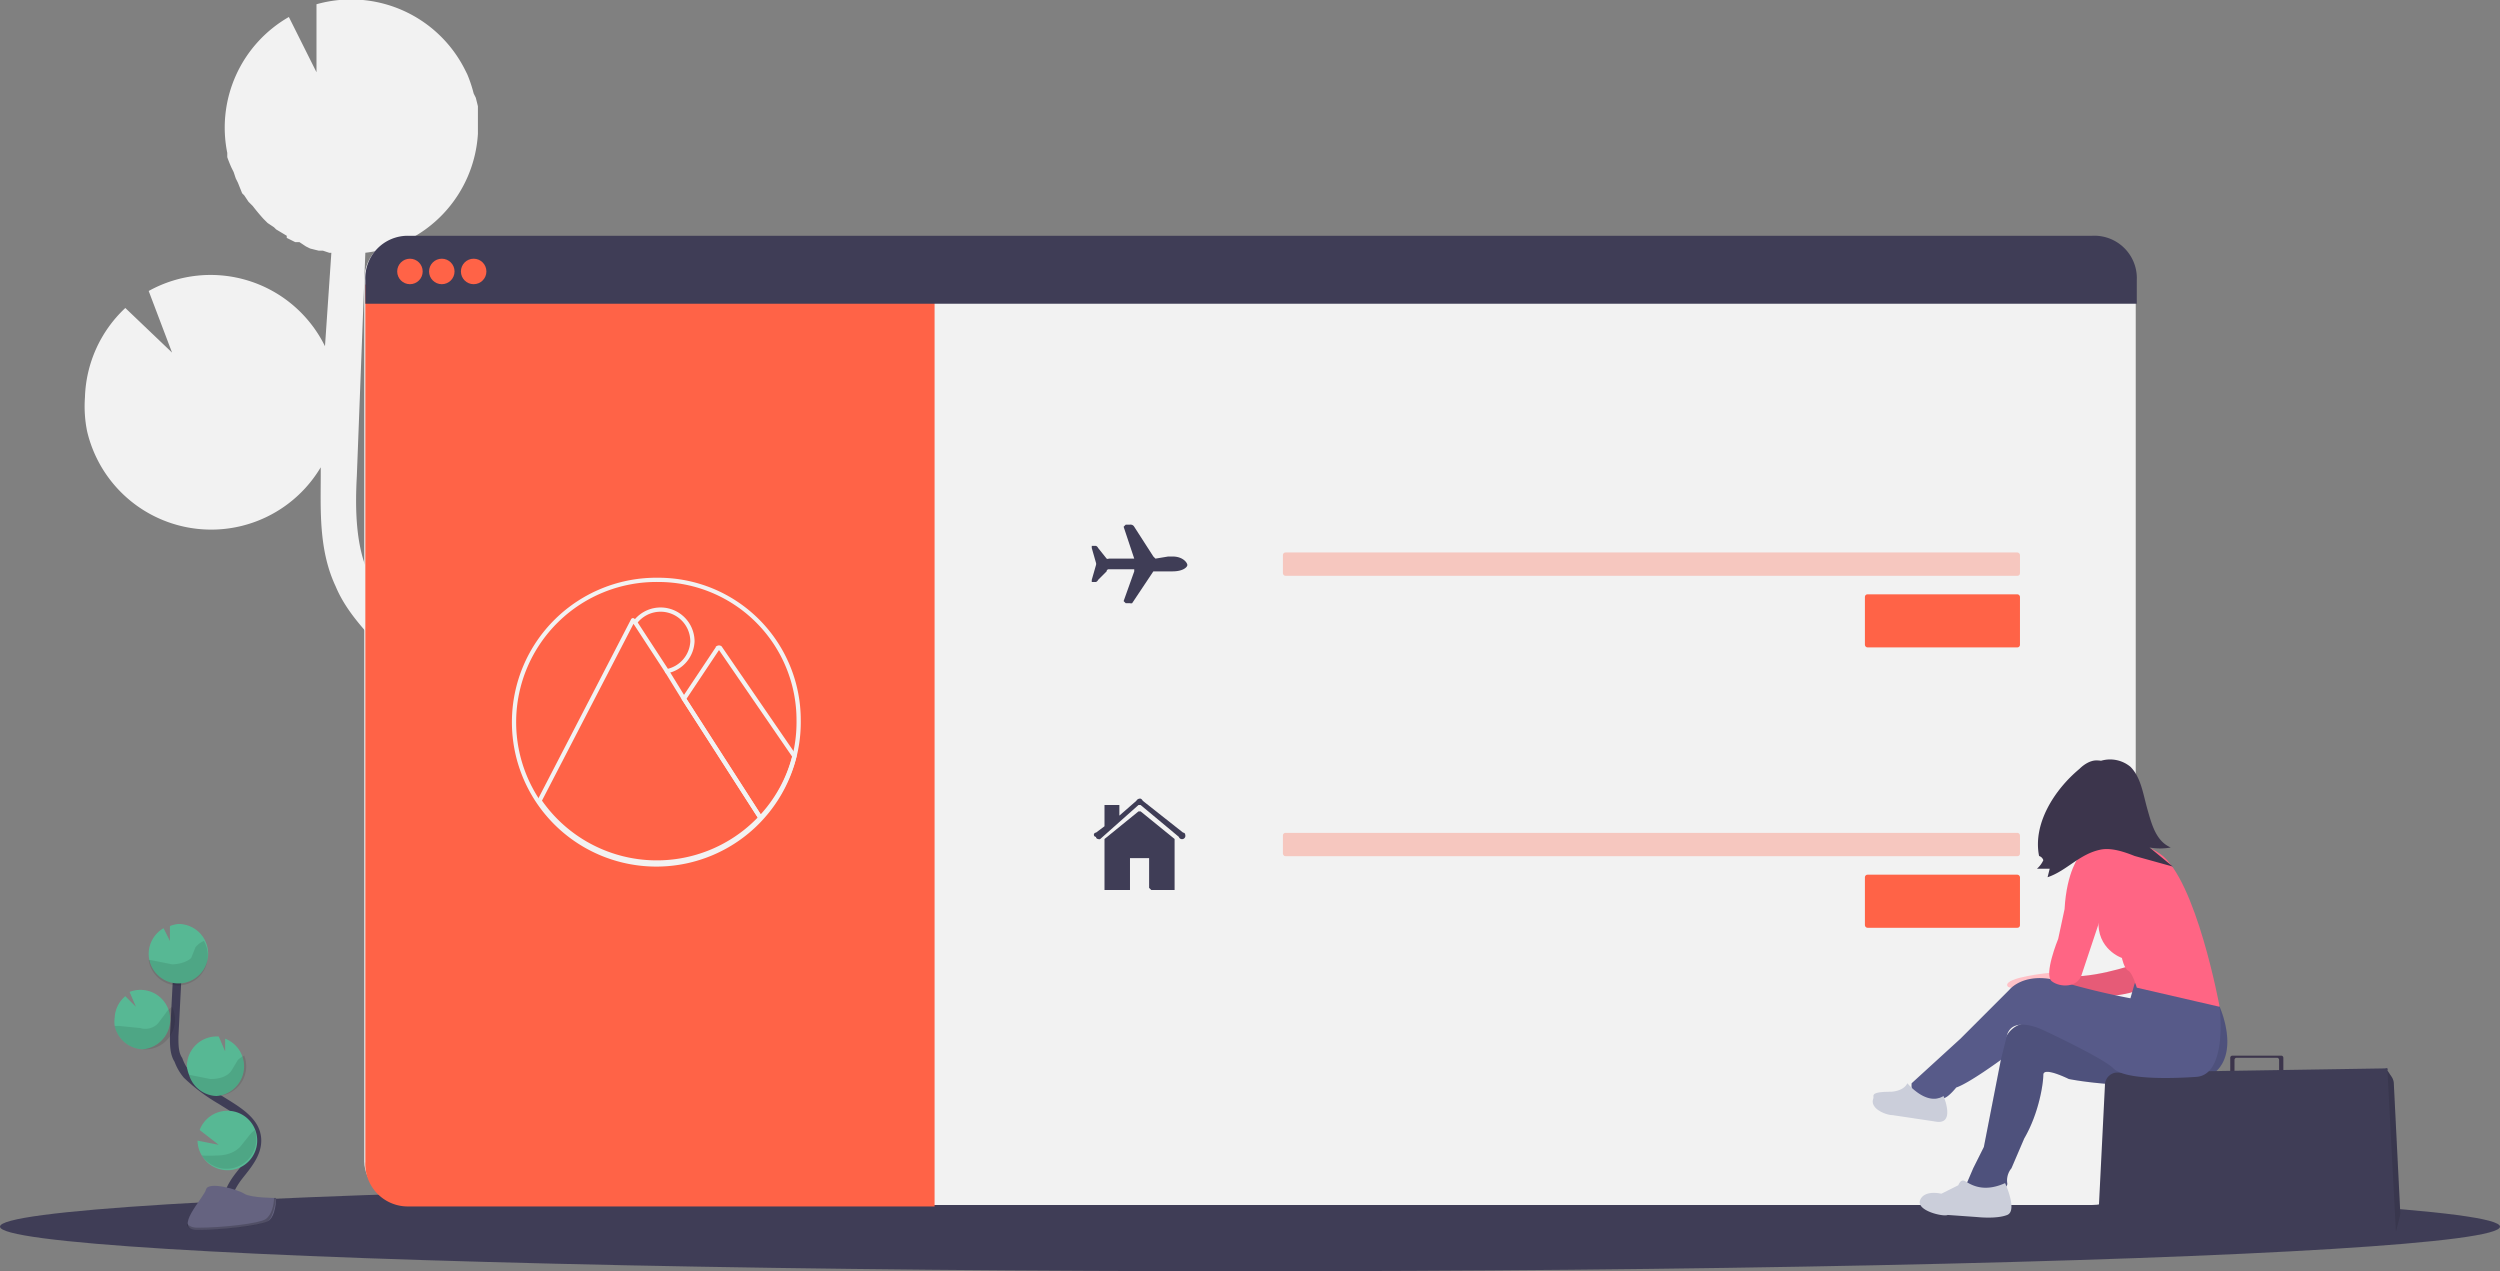
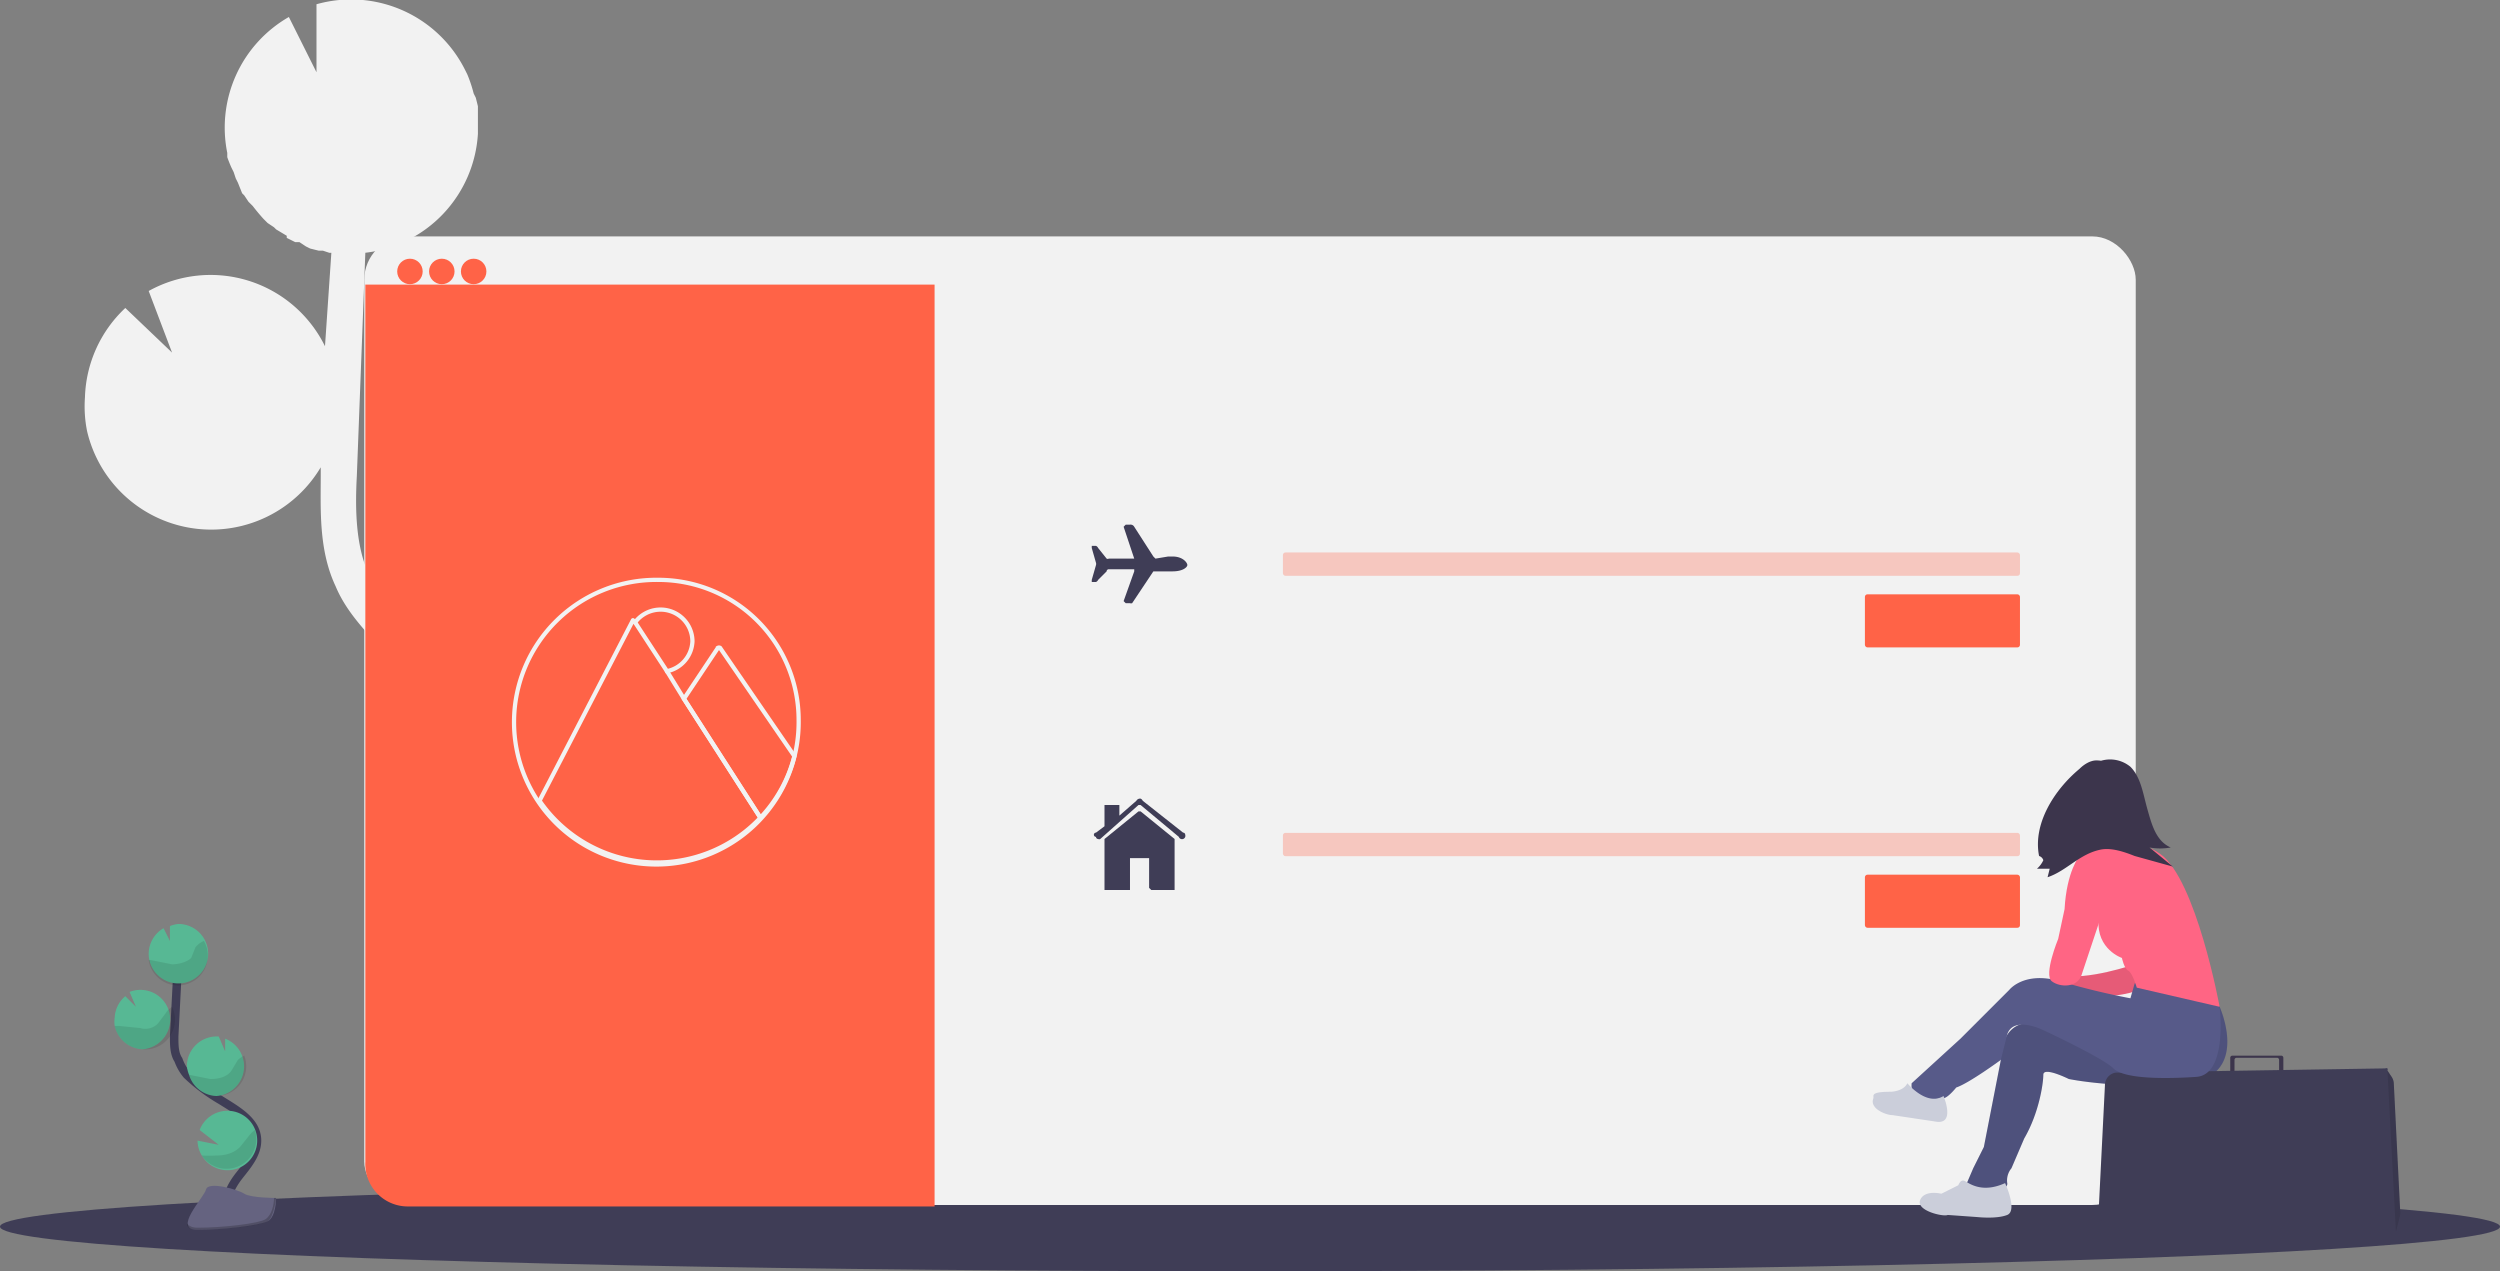
<svg xmlns="http://www.w3.org/2000/svg" class="w-full sm:h-64 mx-auto" viewBox="0 0 1177 598.5">
  <rect x="0" y="0" width="1177" height="598.5" fill="#808080" stroke="none" />
  <path d="m263 350-6-4-2-1a60 60 0 0 0 6-116v24l-13-27a60 60 0 0 0-63 57v4c-5-6-9-11-12-18-5-12-6-27-5-45l4-105a60 60 0 0 0 53-56V50l-1-4-1-2a64 64 0 0 0-3-9l-1-2a60 60 0 0 0-70-31v32L136 8a60 60 0 0 0-29 64v2a62 62 0 0 0 2 5l1 2 1 3 1 2 2 5 1 1 2 3 2 2a100 100 0 0 0 5 6l2 2 3 2 1 1 5 3v1l4 2h2l3 2 2 1 4 1h2l3 1h1l-3 44a60 60 0 0 0-83-26l11 29-22-21a60 60 0 0 0-19 42 59 59 0 0 0 1 16 60 60 0 0 0 110 17v4c0 16-1 35 7 52 5 12 14 21 22 30l17 16a60 60 0 0 0 22 18l29 21 6 3 18 11h-3a60 60 0 0 0-59 39l37 31-41-10a60 60 0 0 0 86 54l-3 3-6 7c-24 31-31 60-19 83l15-8c-12-22 6-50 18-64l5-7c15-19 33-41 33-68-1-41-40-65-72-85Z" fill="#f2f2f2" />
  <ellipse cx="588.5" cy="577.5" rx="588.5" ry="21" fill="#3f3d56" />
  <path d="M108 571c-3-6 1-13 5-18s8-10 8-16c0-9-9-14-17-19a84 84 0 0 1-16-12 23 23 0 0 1-4-7c-2-3-2-7-2-11l2-39" fill="none" stroke="#3f3d56" stroke-miterlimit="10" stroke-width="4" />
  <path d="M70 449a14 14 0 0 1 7-12l3 6v-7a14 14 0 0 1 4-1 14 14 0 1 1-14 14ZM95 544a14 14 0 1 0-1-12l9 7-10-2a14 14 0 0 0 2 7ZM102 516a14 14 0 0 0 4-27v6l-3-7a14 14 0 0 0-15 14 14 14 0 0 0 1 4 14 14 0 0 0 13 10ZM67 494a14 14 0 1 0-6-27l3 7-5-5a14 14 0 0 0-5 10 14 14 0 0 0 0 4 14 14 0 0 0 13 11Z" fill="#57b894" />
  <path d="m71 452 10 2c3 0 7-1 9-3l2-5a10 10 0 0 1 4-3 14 14 0 1 1-26 9h1zM67 494a14 14 0 0 0 14-20 10 10 0 0 0-3 3l-3 4c-2 3-6 4-9 3l-10-1h-2a14 14 0 0 0 13 11ZM102 516a14 14 0 0 0 13-19 11 11 0 0 0-3 2l-3 5c-2 3-6 4-10 4l-10-2a14 14 0 0 0 13 10ZM95 544a14 14 0 0 0 25-12 14 14 0 0 0-3 3l-4 5c-3 3-7 4-11 4a60 60 0 0 1-7 0Z" opacity=".1" />
  <path d="M130 564s-12 0-15-2-17-6-18-2-16 19-4 19 29-2 33-4 4-11 4-11z" fill="#656380" />
  <path d="M93 578c12 0 29-2 32-4s4-7 4-10h1s-1 9-4 11-20 4-33 4c-3 0-5-1-5-3 1 1 2 2 5 2z" opacity=".2" />
  <rect x="171.5" y="111.3" width="834" height="456" rx="20.4" fill="#f2f2f2" />
  <path d="M172 134h268v434H192a20 20 0 0 1-20-21V134z" fill="tomato" />
-   <path d="M1006 132v11H172v-11a20 20 0 0 1 20-21h793a20 20 0 0 1 21 21Z" fill="#3f3d56" />
  <circle cx="193" cy="127.8" r="6" fill="tomato" />
  <circle cx="208" cy="127.8" r="6" fill="tomato" />
  <circle cx="223" cy="127.8" r="6" fill="tomato" />
  <path d="M376 339a67 67 0 1 1-66-66 66 66 0 0 1 66 66Z" fill="none" stroke="#f2f2f2" stroke-miterlimit="10" stroke-width="2" />
  <path d="m314 316 8 13 36 56a67 67 0 0 1-104-8l44-85 1 1" fill="none" stroke="#f2f2f2" stroke-linecap="round" stroke-linejoin="round" stroke-width="2" />
  <path d="M374 356a66 66 0 0 1-16 29l-36-56 16-24a1 1 0 0 1 1 0l35 51ZM326 302a15 15 0 0 1-12 14l-15-23a15 15 0 0 1 27 9Z" fill="none" stroke="#f2f2f2" stroke-miterlimit="10" stroke-width="2" />
  <path d="M552 262h-2l-6 1-1-1-9-14a2 2 0 0 0-2-1h-2l-1 1 5 15h-12a1 1 0 0 1-1 0l-4-5a2 2 0 0 0-1-1h-2v1l2 7a2 2 0 0 1 0 1l-2 7v1h2a2 2 0 0 0 1-1l4-4a1 1 0 0 1 1-1h12v1l-5 14 1 1h2a2 2 0 0 0 1 0l10-15h9c5 0 7-2 7-3s-2-4-7-4ZM537 382h-1l-16 13v24h12v-15h9v14l1 1h11v-24Z" fill="#3f3d56" />
  <path d="m557 392-19-15a2 2 0 0 0-1-1 2 2 0 0 0-2 1l-8 7v-5h-7v10l-4 3a1 1 0 0 0-1 1 1 1 0 0 0 1 1 1 1 0 0 0 1 1 1 1 0 0 0 1 0l18-16h1l18 15a1 1 0 0 0 3-1 1 1 0 0 0-1-1Z" fill="#3f3d56" />
  <rect x="604" y="260.1" width="347" height="11" rx="1.2" fill="tomato" opacity=".3" />
  <rect x="604" y="392.1" width="347" height="11" rx="1.2" fill="tomato" opacity=".3" />
  <rect x="878" y="279.8" width="73" height="25" rx="1.2" fill="tomato" />
  <rect x="878" y="411.8" width="73" height="25" rx="1.2" fill="tomato" />
-   <path d="m967 456-2 2s-21 2-20 6 25-5 25-5z" fill="#ffc1c7" />
+   <path d="m967 456-2 2z" fill="#ffc1c7" />
  <path d="M1005 454s-23 8-35 5l6 11s29 0 34-6-5-10-5-10z" fill="#ff6584" />
  <path d="M1005 454s-23 8-35 5l6 11s29 0 34-6-5-10-5-10z" opacity=".1" />
  <circle cx="989.6" cy="378.3" r="15.1" fill="#ffc1c7" />
  <path d="M1003 392a12 12 0 0 0 2 3 25 25 0 0 0 7 6 247 247 0 0 1-26 3c1-3 0-6-2-9l-5-9h21c3 0 1 4 3 6z" fill="#ffc1c7" />
  <path d="m1037 463 8 11s15 33-16 36-55-2-55-2-12-6-12-2-2 18-9 30l-6 14a9 9 0 0 0-2 7c1 5-19 6-19 0l3-7 5-10 8-41s-1-21 19-17 47-1 47-1l6-22Z" fill="#575a89" />
  <path d="m1037 463 8 11s15 33-16 36-55-2-55-2-12-6-12-2-2 18-9 30l-6 14a9 9 0 0 0-2 7c1 5-19 6-19 0l3-7 5-10 8-41s-1-21 19-17 47-1 47-1l6-22Z" opacity=".1" />
  <path d="M1075 498v9a1 1 0 0 1-1 1 1 1 0 0 1-1-1v-8a1 1 0 0 0-1-1h-19a1 1 0 0 0-1 1v8a1 1 0 0 1-1 1 1 1 0 0 1-1-1v-9a1 1 0 0 1 1-1h23a1 1 0 0 1 1 1z" fill="#3c354c" />
  <path d="M988 571a6 6 0 0 0 5 6l135 3 2-8a6 6 0 0 0 0-2l-3-60a6 6 0 0 0-1-3l-2-3a1 1 0 0 0 0-1 1 1 0 0 0-1 0l-127 2a6 6 0 0 0-5 6Z" fill="#3f3d56" />
  <path d="m1124 504 4 76 2-8a6 6 0 0 0 0-2l-3-60a6 6 0 0 0-1-3l-2-3Z" opacity=".1" />
  <path d="M1005 463s26-10 40 11c0 0 4 32-11 33s-34 1-39-4-33-18-33-18-14-7-17 2l-3 12s-15 11-21 13c0 0-4 5-6 5s-16 4-15-7l23-21 23-23s7-9 24-4a346 346 0 0 0 33 8z" fill="#575a89" />
  <path d="M944 557s6 13 1 15-14 1-14 1l-14-1c-2 1-15-2-13-7s10-3 10-3l8-4s1-3 3-2 8 6 19 1ZM915 516s6 14-4 12l-20-3c-3 0-11-3-9-8a5 5 0 0 0 0-1c0-1 1-2 8-2 0 0 6 0 8-4 0 0 9 11 17 6z" fill="#cbceda" />
  <path d="M979 402s21-12 38 0 28 72 28 72l-39-9s-2-7-4-8-3-6-3-6-12-4-11-18-9-31-9-31z" fill="#ff6584" />
  <path d="M990 403h-11s-6 7-7 25l-3 14s-7 17-3 20 12 3 14-3l13-39z" fill="#ff6584" />
  <path d="M987 359a15 15 0 0 1 16 2c5 5 6 13 8 20s4 15 11 18a28 28 0 0 1-10 0l11 9-18-5c-5-2-11-4-16-3-10 2-16 10-25 13l1-4h-6a12 12 0 0 0 3-4 3 3 0 0 0-2-2c-3-15 7-31 19-41 2-2 5-4 8-4s7 1 8 4" fill="#3c354c" />
</svg>